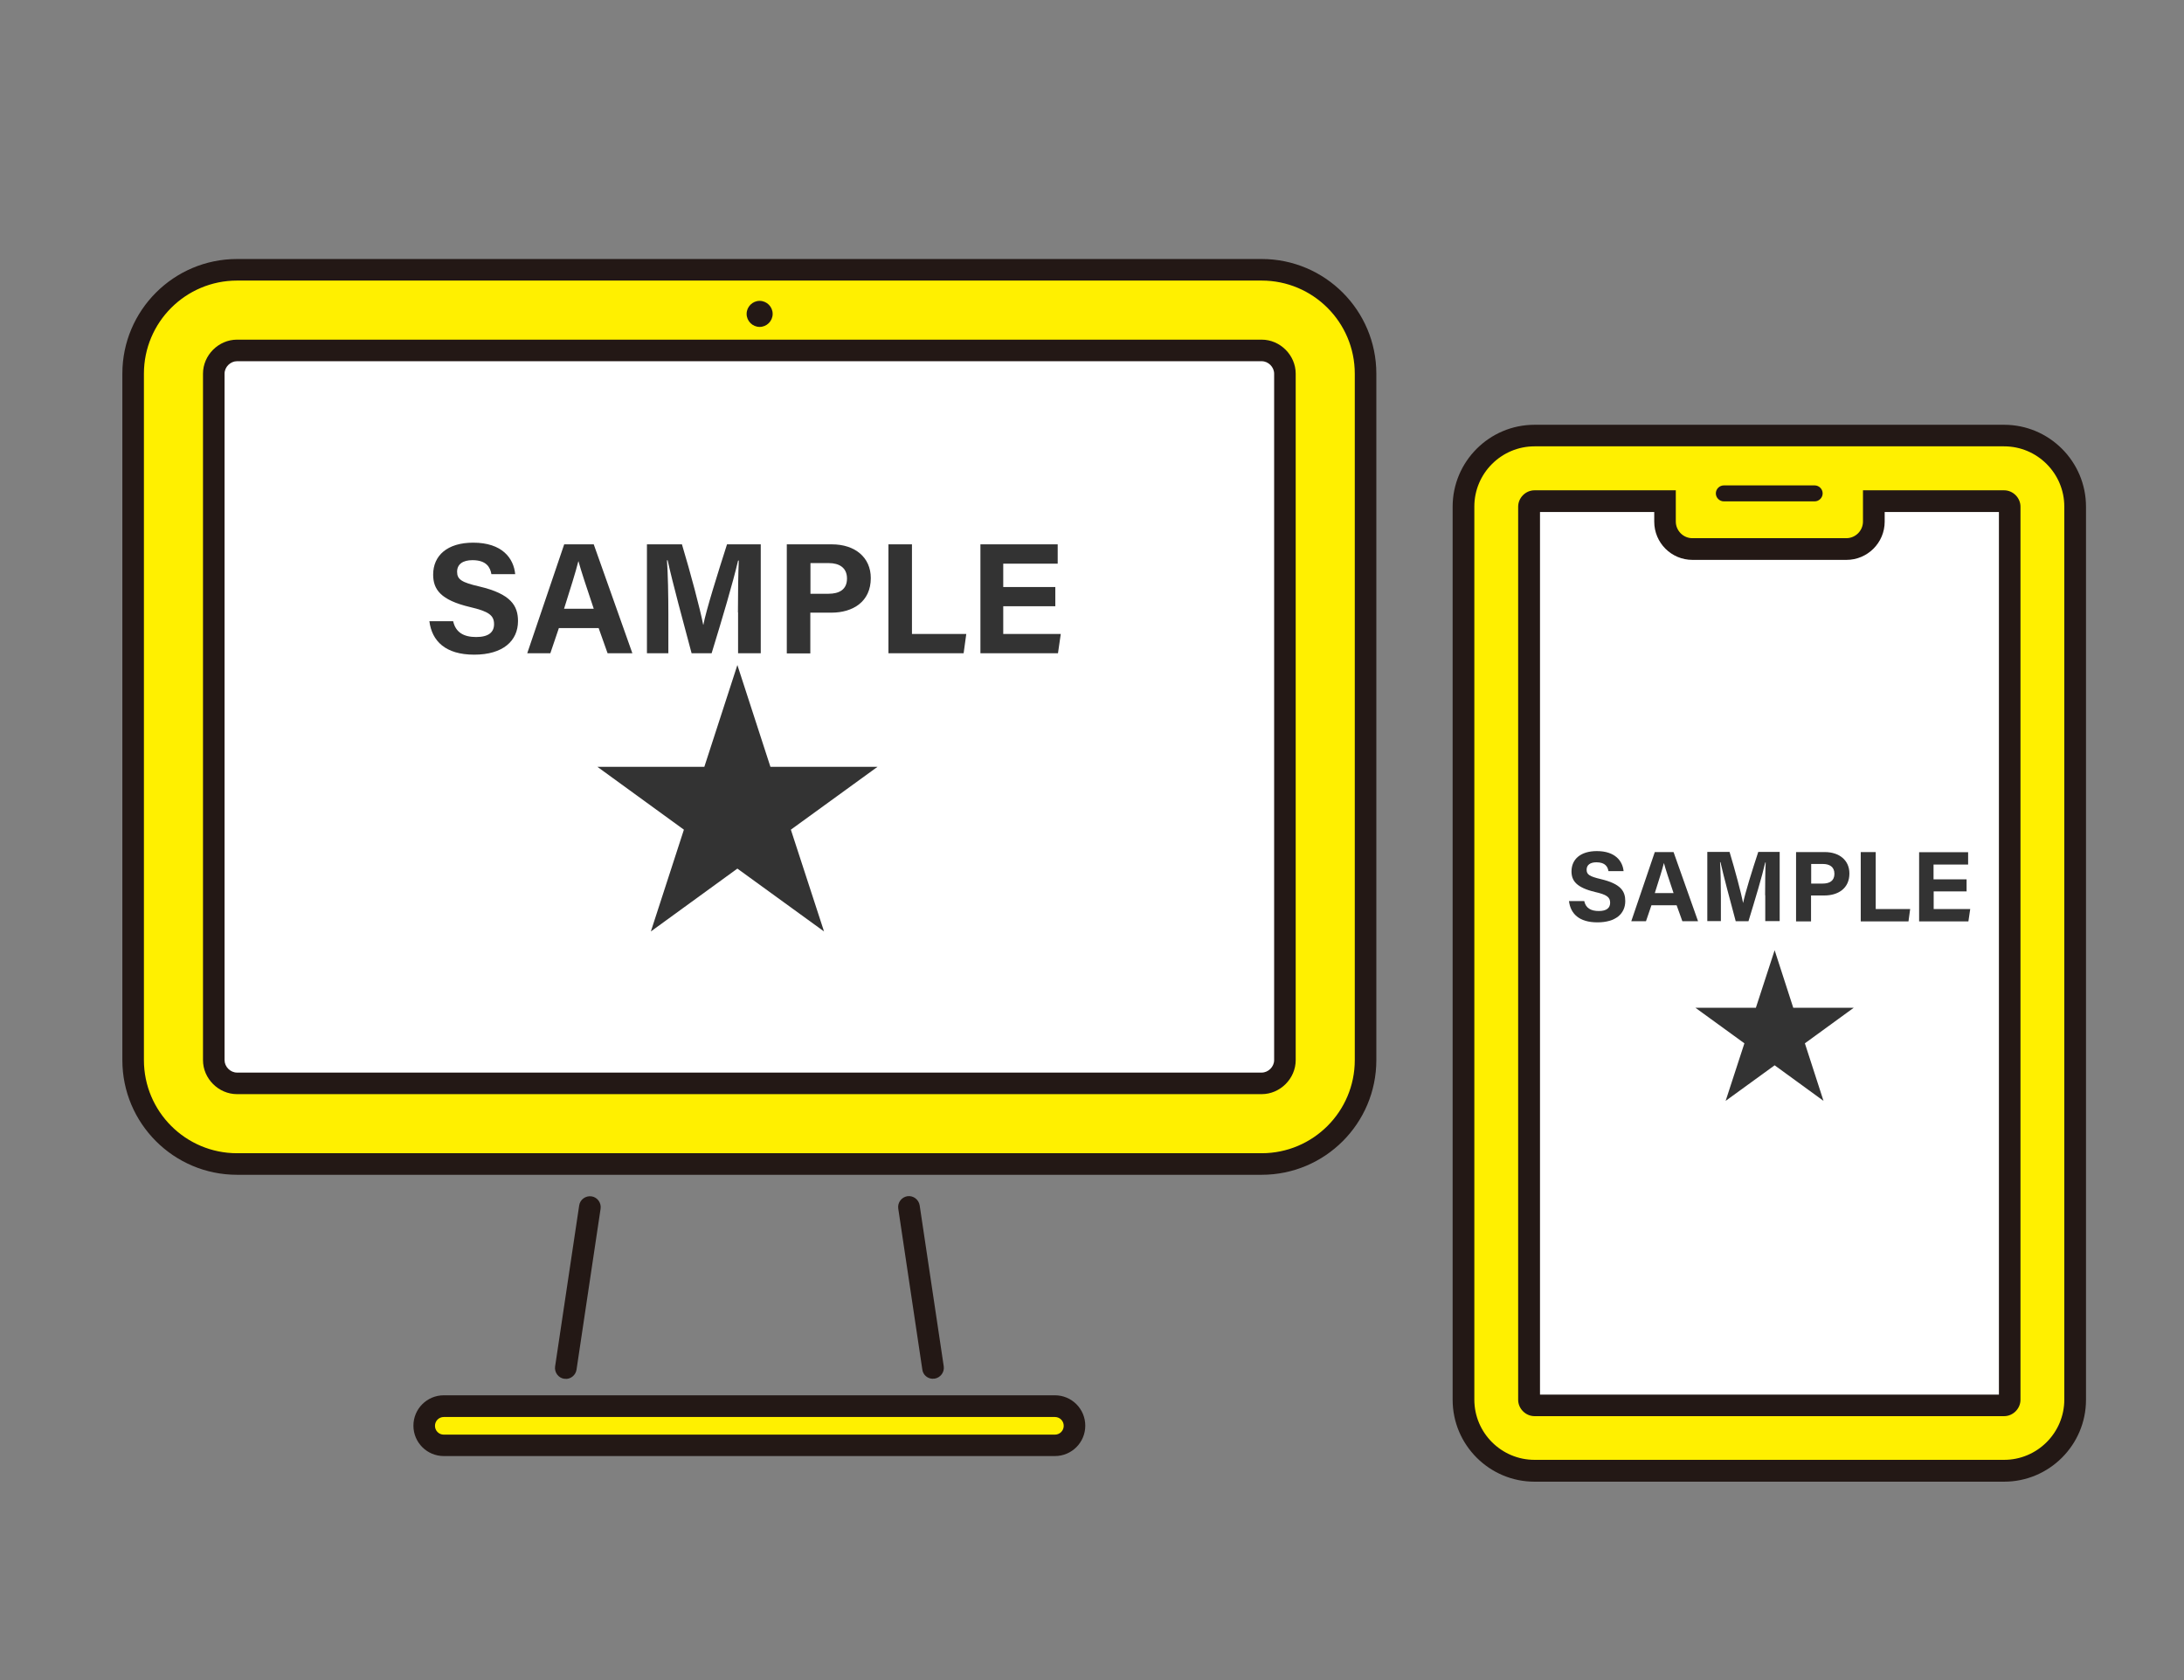
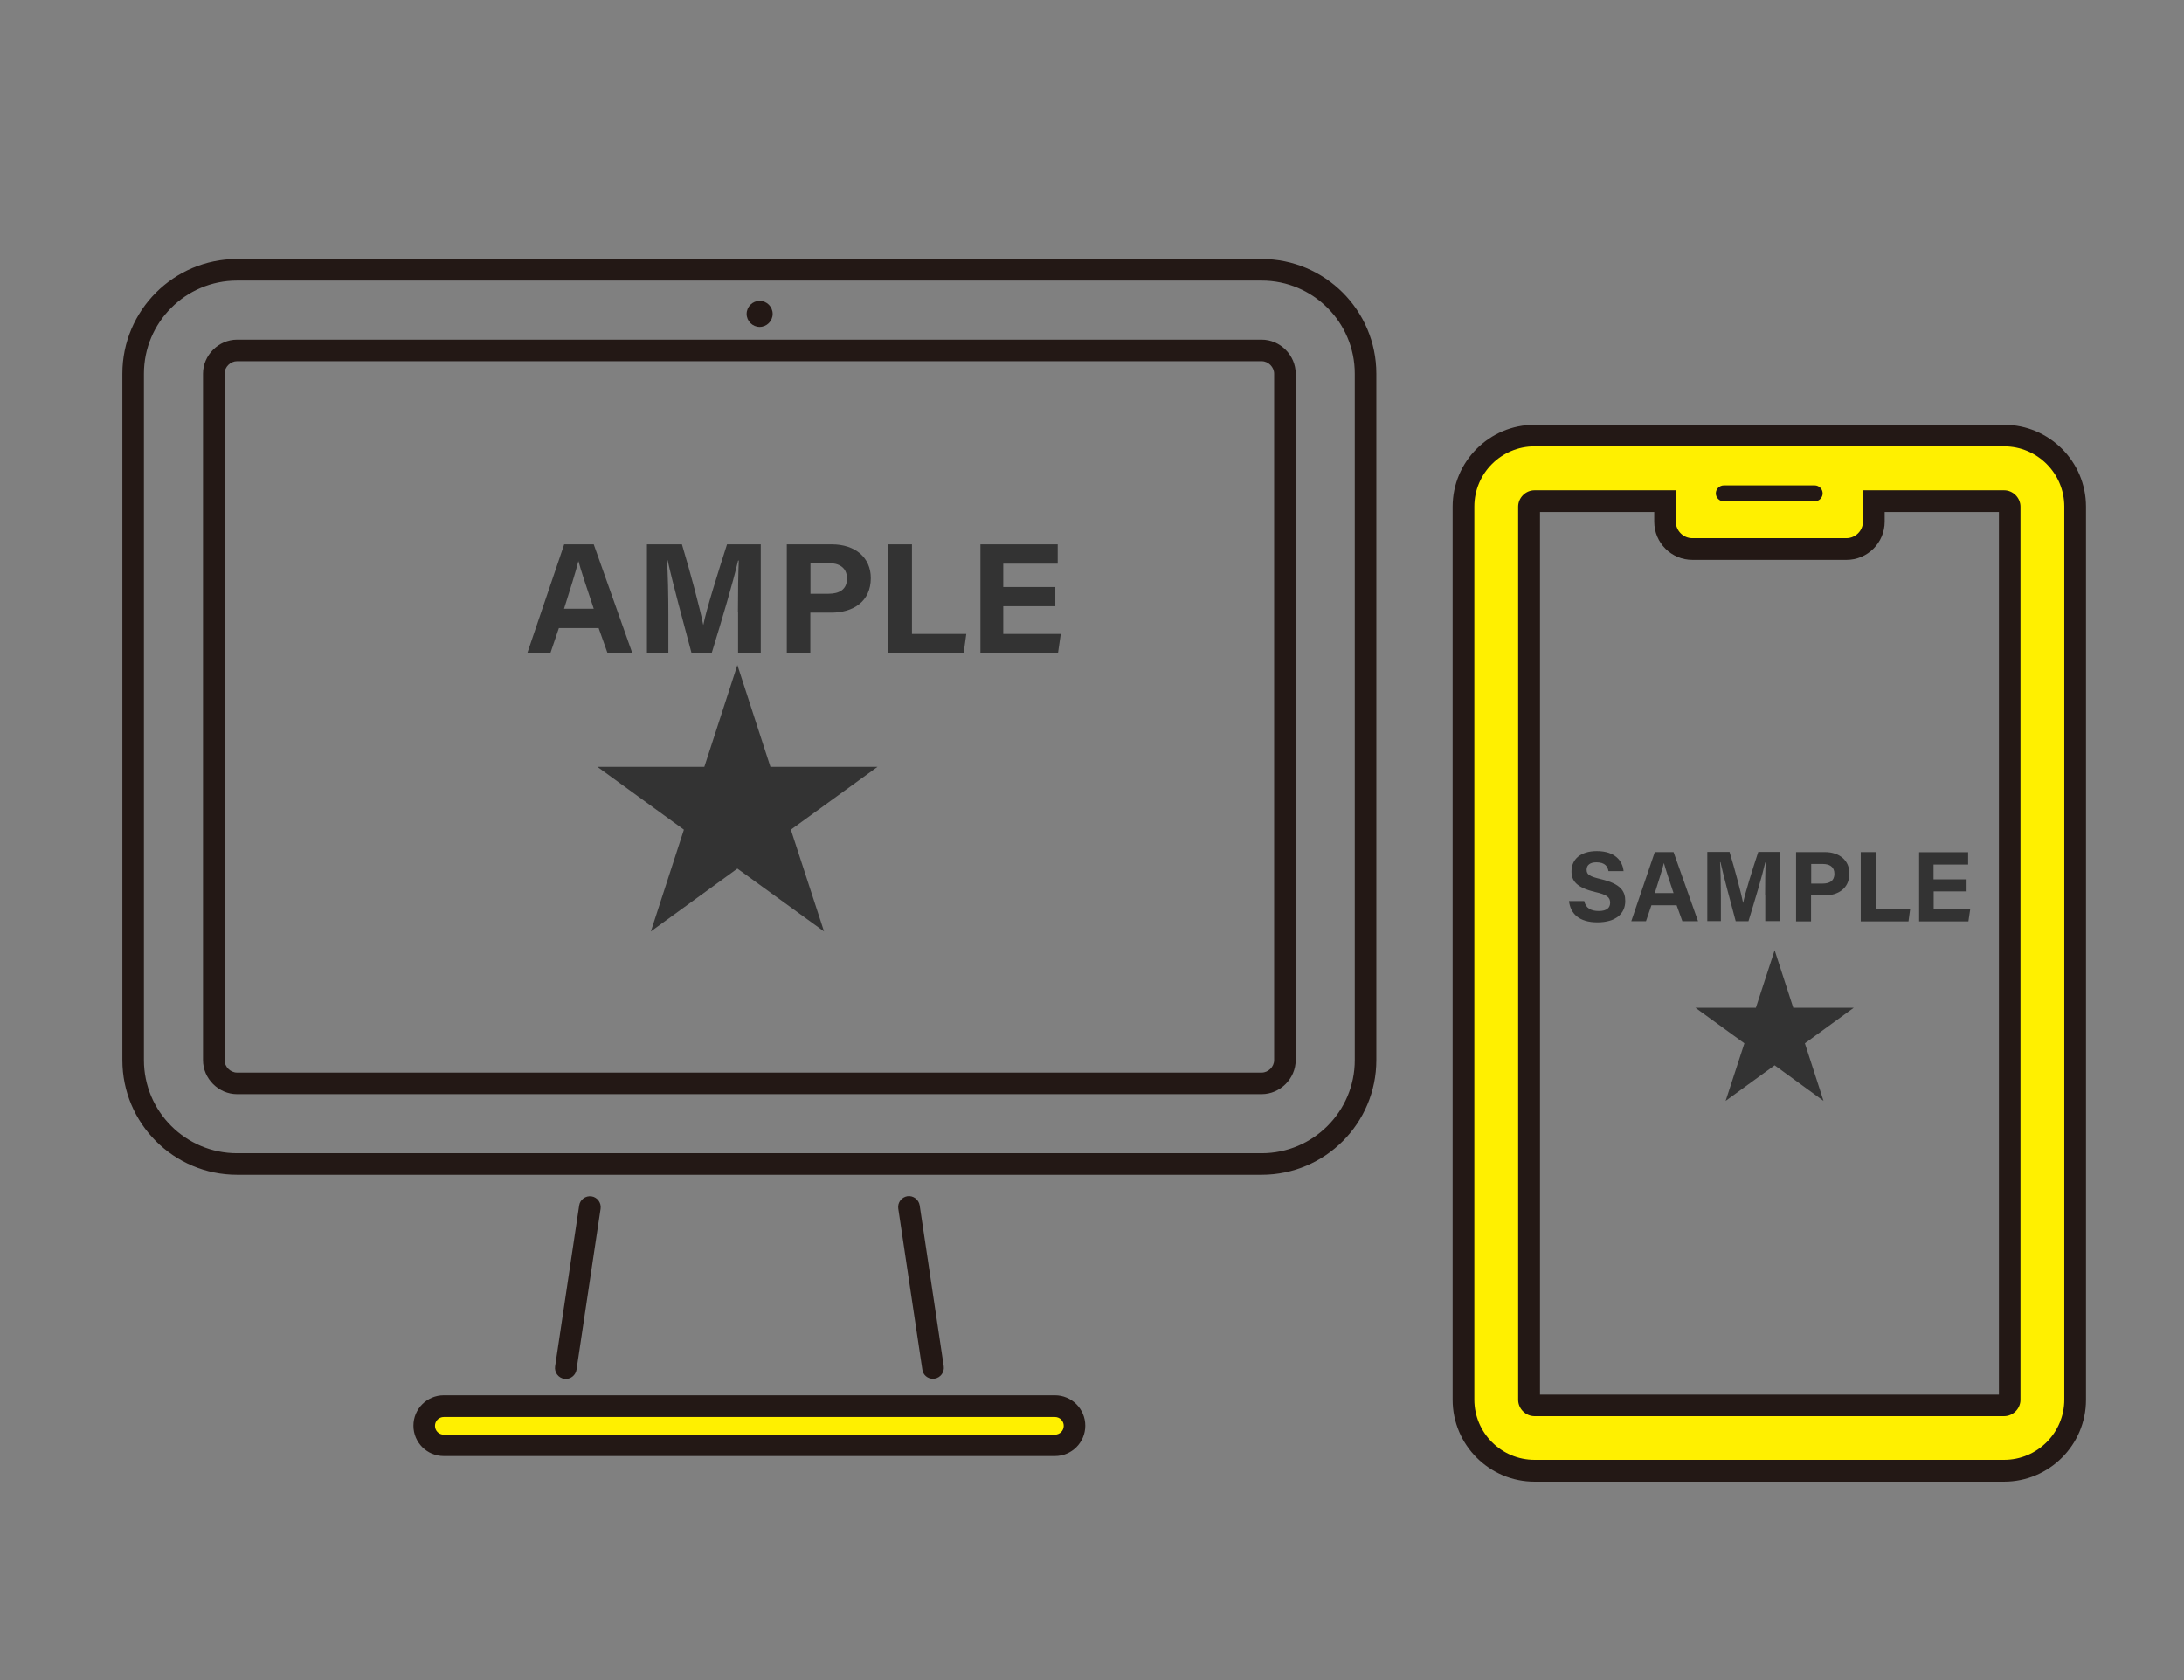
<svg xmlns="http://www.w3.org/2000/svg" id="_レイヤー_2" data-name="レイヤー_2" viewBox="0 0 156 120">
  <rect x="0" y="0" width="156" height="120" fill="#808080" stroke="none" />
  <defs>
    <style>
      .cls-1 {
        fill: #231815;
      }

      .cls-2 {
        fill: #fff;
      }

      .cls-3 {
        fill: none;
      }

      .cls-4 {
        fill: #333;
      }

      .cls-5 {
        fill: #fff000;
      }

      .cls-6 {
        clip-path: url(#clippath);
      }
    </style>
    <clipPath id="clippath">
      <rect class="cls-3" width="156" height="120" />
    </clipPath>
  </defs>
  <g id="_レイヤー_1-2" data-name="レイヤー_1">
    <g class="cls-6">
      <g>
        <g>
          <g>
-             <rect class="cls-5" x="9.51" y="19.27" width="88.03" height="63.87" rx="7.42" ry="7.42" />
            <path class="cls-1" d="M90.12,83.91H16.93c-4.52,0-8.19-3.67-8.19-8.19V26.69c0-4.52,3.67-8.19,8.19-8.19h73.19c4.52,0,8.19,3.67,8.19,8.19v49.03c0,4.52-3.67,8.19-8.19,8.19ZM16.93,20.04c-3.67,0-6.65,2.98-6.65,6.65v49.03c0,3.67,2.98,6.65,6.65,6.65h73.19c3.67,0,6.65-2.98,6.65-6.65V26.69c0-3.67-2.98-6.65-6.65-6.65H16.93Z" />
          </g>
          <g>
-             <rect class="cls-2" x="15.27" y="25.03" width="76.51" height="52.35" rx="1.66" ry="1.66" />
            <path class="cls-1" d="M90.12,78.15H16.93c-1.32,0-2.43-1.11-2.43-2.43V26.69c0-1.32,1.11-2.43,2.43-2.43h73.19c1.32,0,2.43,1.11,2.43,2.43v49.03c0,1.32-1.11,2.43-2.43,2.43ZM16.93,25.8c-.47,0-.89.41-.89.89v49.03c0,.47.41.89.89.89h73.19c.47,0,.89-.41.89-.89V26.69c0-.47-.41-.89-.89-.89H16.93Z" />
          </g>
          <path class="cls-1" d="M55.19,22.42c0,.51-.42.93-.93.93s-.93-.42-.93-.93.42-.93.93-.93.93.42.93.93Z" />
          <g>
            <path class="cls-1" d="M40.41,98.48s-.08,0-.11,0c-.42-.06-.71-.46-.65-.88l1.72-11.5c.06-.42.46-.71.88-.65.42.06.71.46.65.88l-1.72,11.5c-.06.38-.39.66-.76.66Z" />
            <path class="cls-1" d="M66.64,98.48c-.38,0-.71-.27-.76-.66l-1.72-11.5c-.06-.42.23-.81.65-.88.42-.06.81.23.88.65l1.72,11.5c.06.42-.23.81-.65.88-.04,0-.08,0-.11,0Z" />
          </g>
          <g>
            <path class="cls-5" d="M75.35,103.23H31.7c-.77,0-1.4-.63-1.4-1.4h0c0-.77.63-1.4,1.4-1.4h43.65c.77,0,1.4.63,1.4,1.4h0c0,.77-.63,1.4-1.4,1.4Z" />
            <path class="cls-1" d="M75.35,104H31.7c-1.2,0-2.17-.97-2.17-2.17s.97-2.17,2.17-2.17h43.65c1.2,0,2.17.97,2.17,2.17s-.97,2.17-2.17,2.17ZM31.7,101.21c-.35,0-.63.28-.63.63s.28.63.63.63h43.65c.35,0,.63-.28.63-.63s-.28-.63-.63-.63H31.7Z" />
          </g>
        </g>
        <g>
-           <rect class="cls-2" x="106.77" y="33.34" width="39.23" height="69.48" rx="2.84" ry="2.84" />
          <g>
            <path class="cls-5" d="M143.15,31.11h-33.54c-2.79,0-5.08,2.28-5.08,5.08v63.79c0,2.79,2.28,5.08,5.08,5.08h33.54c2.79,0,5.08-2.28,5.08-5.08v-63.79c0-2.79-2.28-5.08-5.08-5.08ZM143.55,99.98c0,.21-.19.4-.4.4h-33.54c-.21,0-.4-.19-.4-.4v-63.79c0-.21.19-.4.4-.4h9.31s0,.02,0,.03v1.43c0,1.08.88,1.96,1.96,1.96h11c1.08,0,1.96-.88,1.96-1.96v-1.43s0-.02,0-.03h9.31c.21,0,.4.19.4.4v63.79Z" />
            <path class="cls-1" d="M143.15,105.83h-33.54c-3.22,0-5.85-2.62-5.85-5.85v-63.79c0-3.22,2.62-5.85,5.85-5.85h33.54c3.22,0,5.85,2.62,5.85,5.85v63.79c0,3.22-2.62,5.85-5.85,5.85ZM109.61,31.88c-2.37,0-4.3,1.93-4.3,4.3v63.79c0,2.37,1.93,4.3,4.3,4.3h33.54c2.37,0,4.3-1.93,4.3-4.3v-63.79c0-2.37-1.93-4.3-4.3-4.3h-33.54ZM143.15,101.15h-33.54c-.63,0-1.17-.53-1.17-1.17v-63.79c0-.63.53-1.17,1.17-1.17h10.09v2.23c0,.65.53,1.19,1.18,1.19h11c.65,0,1.19-.53,1.19-1.19v-2.23s10.08,0,10.08,0c.63,0,1.17.53,1.17,1.17v63.79c0,.63-.53,1.17-1.17,1.17ZM109.99,99.61h32.79v-63.04h-8.16v.69c0,1.51-1.23,2.73-2.73,2.73h-11c-1.51,0-2.73-1.22-2.73-2.73v-.69h-8.16v63.04Z" />
          </g>
          <path class="cls-1" d="M129.62,35.81h-6.49c-.31,0-.57-.26-.57-.57h0c0-.31.26-.57.57-.57h6.49c.31,0,.57.26.57.57h0c0,.31-.26.57-.57.57Z" />
        </g>
        <g>
          <path class="cls-4" d="M113.16,64.36c.11.5.47.71,1.04.71s.81-.23.81-.59c0-.4-.24-.58-1.08-.77-1.34-.32-1.68-.81-1.68-1.47,0-.86.64-1.45,1.81-1.45,1.31,0,1.84.71,1.91,1.43h-1.08c-.05-.3-.22-.63-.86-.63-.43,0-.7.18-.7.53s.21.48,1.01.67c1.44.34,1.75.87,1.75,1.57,0,.9-.68,1.52-1.99,1.52s-1.92-.62-2.03-1.52h1.08Z" />
          <path class="cls-4" d="M117.96,64.66l-.39,1.14h-1.05l1.68-4.94h1.34l1.75,4.94h-1.12l-.41-1.14h-1.81ZM119.54,63.79c-.35-1.04-.57-1.71-.69-2.15h0c-.12.49-.37,1.26-.65,2.15h1.35Z" />
          <path class="cls-4" d="M126.08,63.95c0-.84.01-1.79.04-2.35h-.03c-.23,1.01-.73,2.66-1.2,4.2h-.91c-.36-1.35-.87-3.23-1.09-4.22h-.03c.04.58.06,1.6.06,2.44v1.77h-.97v-4.94h1.59c.39,1.29.82,2.91.97,3.65h0c.12-.65.66-2.38,1.08-3.65h1.53v4.94h-1.03v-1.85Z" />
          <path class="cls-4" d="M128.3,60.86h2.04c1.05,0,1.76.59,1.76,1.53,0,1.07-.81,1.57-1.79,1.57h-.95v1.85h-1.07v-4.94ZM129.37,63.11h.82c.49,0,.84-.19.84-.7s-.37-.7-.82-.7h-.84v1.4Z" />
          <path class="cls-4" d="M132.91,60.86h1.07v4.07h2.46l-.12.88h-3.41v-4.94Z" />
          <path class="cls-4" d="M140.48,63.67h-2.36v1.26h2.61l-.13.88h-3.52v-4.94h3.5v.88h-2.47v1.06h2.36v.88Z" />
        </g>
        <polygon class="cls-4" points="126.76 67.87 128.09 71.98 132.41 71.98 128.92 74.52 130.25 78.63 126.76 76.09 123.26 78.63 124.6 74.52 121.1 71.98 125.42 71.98 126.76 67.87" />
        <g>
-           <path class="cls-4" d="M32.37,44.38c.18.78.74,1.12,1.64,1.12s1.28-.35,1.28-.92c0-.63-.38-.91-1.71-1.22-2.12-.5-2.64-1.27-2.64-2.32,0-1.36,1.01-2.28,2.86-2.28,2.07,0,2.89,1.11,3,2.25h-1.7c-.08-.48-.35-1-1.35-1-.68,0-1.1.28-1.1.83s.33.76,1.59,1.05c2.26.53,2.76,1.38,2.76,2.47,0,1.42-1.08,2.4-3.13,2.4s-3.02-.97-3.2-2.39h1.7Z" />
          <path class="cls-4" d="M39.92,44.86l-.61,1.8h-1.65l2.64-7.78h2.11l2.76,7.78h-1.77l-.64-1.8h-2.84ZM42.41,43.48c-.55-1.64-.9-2.69-1.09-3.39h-.01c-.19.77-.58,1.99-1.02,3.39h2.13Z" />
          <path class="cls-4" d="M52.71,43.74c0-1.33.02-2.82.06-3.7h-.05c-.37,1.59-1.14,4.18-1.89,6.62h-1.43c-.57-2.13-1.37-5.08-1.71-6.64h-.05c.07.91.1,2.51.1,3.85v2.79h-1.53v-7.78h2.5c.61,2.03,1.29,4.58,1.52,5.75h.01c.19-1.02,1.05-3.75,1.69-5.75h2.41v7.78h-1.62v-2.92Z" />
          <path class="cls-4" d="M56.2,38.88h3.22c1.65,0,2.78.93,2.78,2.41,0,1.69-1.28,2.47-2.82,2.47h-1.5v2.91h-1.68v-7.78ZM57.89,42.41h1.28c.78,0,1.33-.3,1.33-1.09s-.58-1.1-1.29-1.1h-1.32v2.2Z" />
          <path class="cls-4" d="M63.46,38.88h1.68v6.4h3.88l-.19,1.38h-5.37v-7.78Z" />
          <path class="cls-4" d="M75.38,43.3h-3.72v1.98h4.11l-.2,1.38h-5.54v-7.78h5.52v1.38h-3.89v1.67h3.72v1.38Z" />
        </g>
        <polygon class="cls-4" points="52.67 47.5 55.03 54.77 62.68 54.77 56.49 59.26 58.86 66.53 52.67 62.04 46.49 66.53 48.85 59.26 42.67 54.77 50.31 54.77 52.67 47.5" />
      </g>
    </g>
  </g>
</svg>